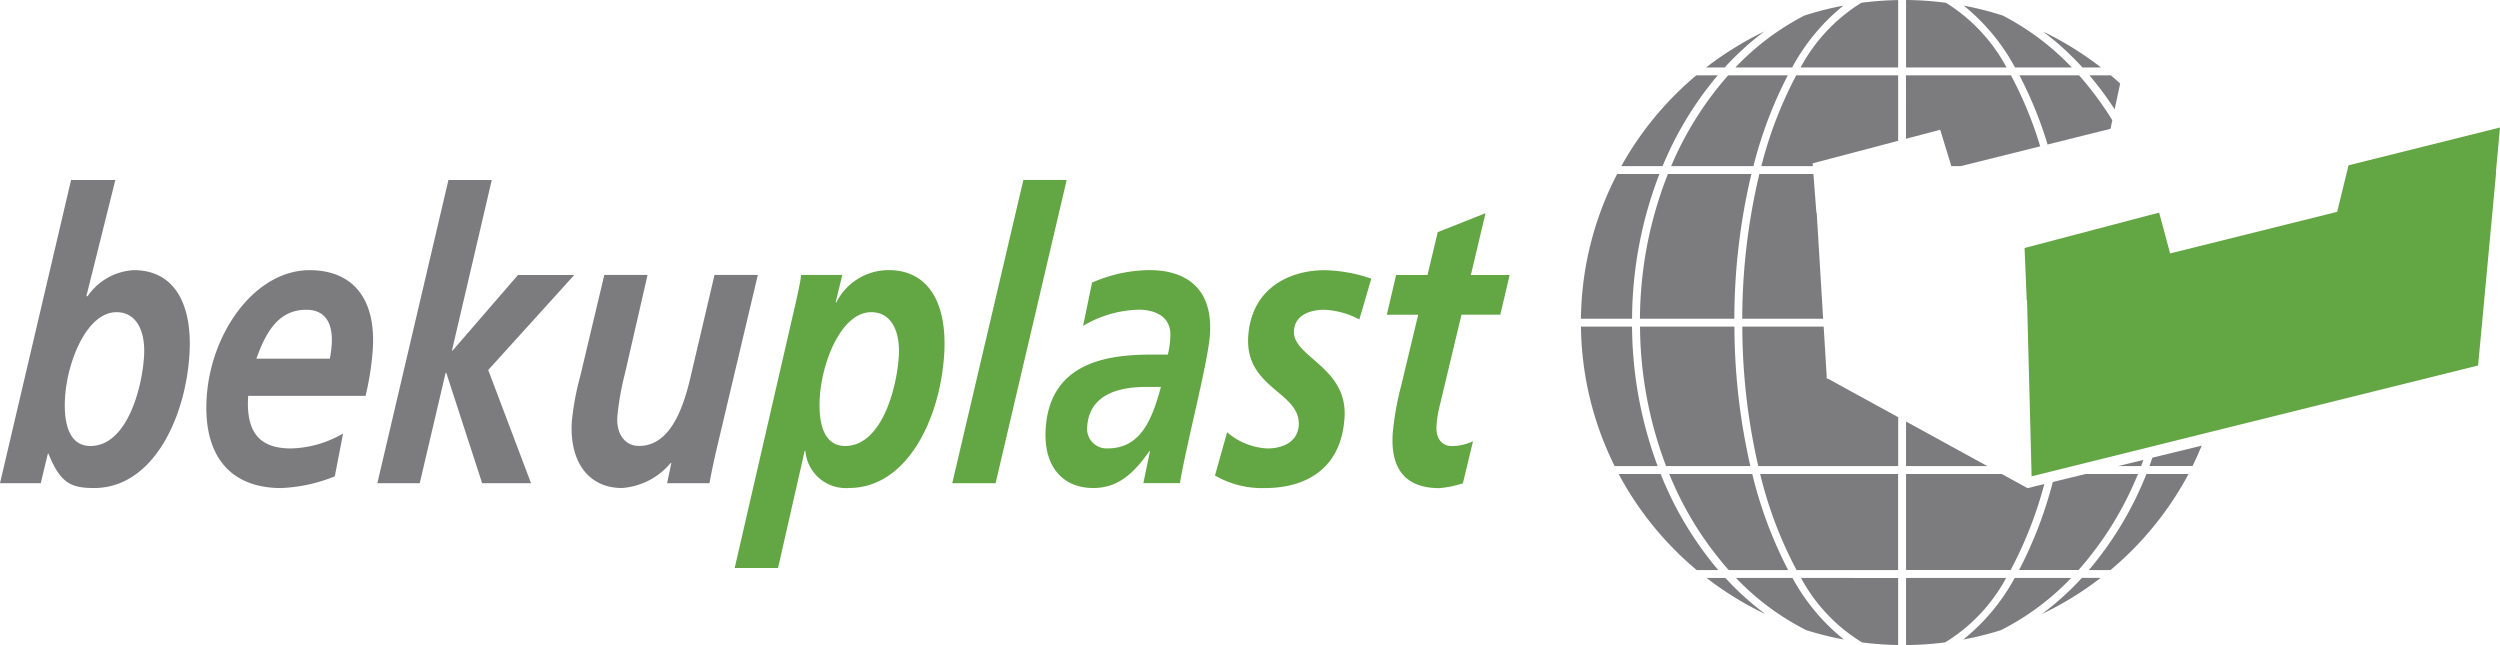
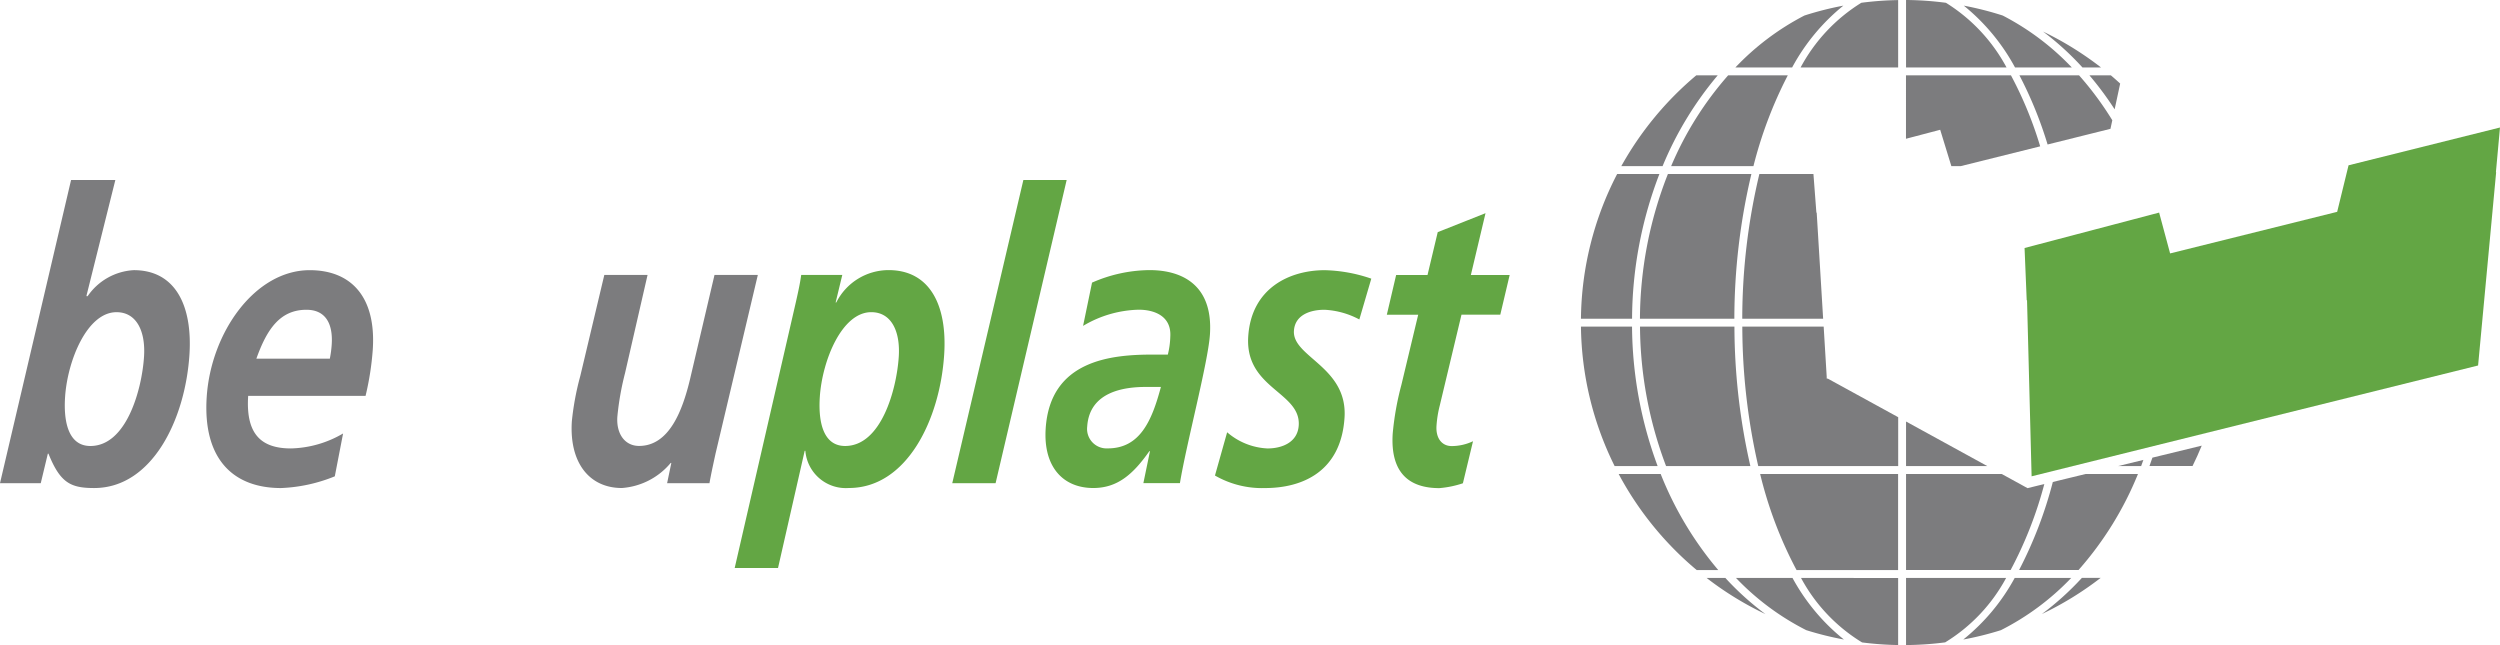
<svg xmlns="http://www.w3.org/2000/svg" width="197.654" height="51" viewBox="0 0 197.654 51">
  <defs>
    <clipPath id="a">
      <rect width="197.654" height="51" fill="none" />
    </clipPath>
  </defs>
  <g transform="translate(19 37)">
    <g transform="translate(-19 -37)" clip-path="url(#a)">
      <path d="M5.619,138.247h3.5l-2.28,9.141,0,.064.055-.064H6.868l.047.064a4.729,4.729,0,0,1,3.663-2.078c3.273,0,4.652,2.781,4.4,6.68C14.643,157.2,12.018,162.6,7.441,162.6c-1.866,0-2.683-.416-3.608-2.716H3.782l-.56,2.332H0Zm5.768,13.967c.131-2.015-.591-3.517-2.176-3.517-2.327,0-3.879,3.836-4.066,6.712-.137,2.11.338,3.867,2,3.867,2.864,0,4.074-4.474,4.242-7.062" transform="translate(0 -124.015)" fill="#7c7c7e" />
      <path d="M161.782,217.425c-.2,3.036,1.035,4.155,3.387,4.155a8.518,8.518,0,0,0,4.117-1.183l-.655,3.388a12.518,12.518,0,0,1-4.253.927c-3.784,0-6.192-2.3-5.875-7.191.331-5.113,3.822-10.035,8.143-10.035,3.247,0,5.26,2.077,4.988,6.264a22.484,22.484,0,0,1-.571,3.675Zm6.455-2.94a8.438,8.438,0,0,0,.15-1.119c.114-1.758-.563-2.749-2-2.749-2.122,0-3.147,1.6-3.958,3.868Z" transform="translate(-142.161 -186.126)" fill="#7c7c7e" />
-       <path d="M295.435,138.248h3.426l-3.149,13.488h.051l5.169-5.977h4.449l-6.8,7.51,3.384,8.949H298.1l-2.836-8.725h-.05l-2.049,8.725h-3.35Z" transform="translate(-259.981 -124.016)" fill="#7c7c7e" />
      <path d="M450.381,225.3c-.217.991-.4,1.854-.486,2.365h-3.349l.334-1.6h-.051a5.543,5.543,0,0,1-3.861,1.982c-2.583,0-4.165-2.014-3.954-5.274a21.77,21.77,0,0,1,.667-3.58l1.9-7.99H445l-1.782,7.766a21.993,21.993,0,0,0-.607,3.451c-.089,1.374.618,2.3,1.717,2.3,2.378,0,3.428-2.781,4.022-5.242l1.943-8.278h3.426Z" transform="translate(-393.803 -189.464)" fill="#7c7c7e" />
      <path d="M569.069,210c.179-.8.323-1.438.42-2.142h3.248l-.525,2.173h.052a4.635,4.635,0,0,1,4.129-2.557c3.272,0,4.653,2.781,4.4,6.68-.334,5.146-2.959,10.547-7.536,10.547a3.211,3.211,0,0,1-3.44-2.941h-.052l-2.109,9.268h-3.426Zm5.957.8c-2.327,0-3.879,3.835-4.066,6.711-.137,2.11.337,3.868,2,3.868,2.864,0,4.075-4.475,4.243-7.064.13-2.014-.591-3.515-2.176-3.515" transform="translate(-506.145 -186.119)" fill="#63a644" />
      <path d="M736.977,138.248H740.4l-5.619,23.97h-3.426Z" transform="translate(-656.068 -124.016)" fill="#63a644" />
      <path d="M811.191,221.8h-.051c-1.3,1.853-2.541,2.909-4.433,2.909-2.378,0-3.958-1.662-3.761-4.7.352-5.434,5.237-5.849,8.458-5.849h1.2a6.484,6.484,0,0,0,.194-1.406c.108-1.662-1.293-2.142-2.495-2.142a8.948,8.948,0,0,0-4.4,1.28l.708-3.421a11.5,11.5,0,0,1,4.538-.99c2.633,0,5.035,1.214,4.784,5.081-.143,2.205-1.865,8.661-2.373,11.761h-2.89Zm-3.335-.224c2.557,0,3.492-2.205,4.2-4.858h-1.2c-1.662,0-4.447.351-4.627,3.132a1.544,1.544,0,0,0,1.627,1.726" transform="translate(-720.273 -186.126)" fill="#63a644" />
      <path d="M944.537,211.384a6.486,6.486,0,0,0-2.763-.767c-1.022,0-2.323.352-2.408,1.663-.135,2.077,4.264,2.845,4,6.871-.278,4.283-3.353,5.562-6.293,5.562a7.456,7.456,0,0,1-3.95-.991l.963-3.42a5.236,5.236,0,0,0,3.19,1.279c1.151,0,2.383-.48,2.47-1.821.172-2.653-4.26-2.909-3.993-7.032.25-3.867,3.331-5.241,6.041-5.241a12.069,12.069,0,0,1,3.689.67Z" transform="translate(-837.066 -186.126)" fill="#63a644" />
      <path d="M1065.786,168.593h2.481l.807-3.388,3.779-1.5-1.16,4.89h3.068l-.74,3.132h-3.068l-1.719,7.191a8.718,8.718,0,0,0-.257,1.6c-.064.991.433,1.6,1.2,1.6a3.966,3.966,0,0,0,1.687-.383l-.8,3.324a7.866,7.866,0,0,1-1.865.384c-2.327,0-3.888-1.15-3.684-4.315a22.739,22.739,0,0,1,.683-3.835l1.332-5.561h-2.48Z" transform="translate(-955.405 -146.851)" fill="#63a644" />
      <path d="M1252.831,57.866h-1.7a25.615,25.615,0,0,0-5.927,7.177h3.264a27.254,27.254,0,0,1,4.358-7.177" transform="translate(-1117.021 -51.909)" fill="#7c7c7e" />
      <path d="M1218.213,250.856h-4.042a25.4,25.4,0,0,0,2.662,11.025h3.4a32.232,32.232,0,0,1-2.023-11.025" transform="translate(-1089.178 -225.032)" fill="#7c7c7e" />
-       <path d="M1314.924,24.2a25.553,25.553,0,0,0-4.591,2.842h1.468a22.674,22.674,0,0,1,3.123-2.842" transform="translate(-1175.441 -21.709)" fill="#7c7c7e" />
      <path d="M1220.367,133.647h-3.341a25.386,25.386,0,0,0-2.862,11.442h4.042a32.2,32.2,0,0,1,2.161-11.442" transform="translate(-1089.172 -119.889)" fill="#7c7c7e" />
      <path d="M1650.846,343.9h3.4c.262-.526.5-1.066.727-1.612l-3.9.95c-.077.221-.151.445-.233.663" transform="translate(-1480.9 -307.055)" fill="#7c7c7e" />
      <path d="M1606.678,60.553l.414-1.93.024-.106c-.272-.249-.455-.414-.737-.651h-1.694a25.65,25.65,0,0,1,1.993,2.687" transform="translate(-1439.491 -51.909)" fill="#7c7c7e" />
-       <path d="M1604.271,371.611h1.71a25.629,25.629,0,0,0,6.169-7.594h-3.328a27.34,27.34,0,0,1-4.551,7.594" transform="translate(-1439.12 -326.543)" fill="#7c7c7e" />
      <path d="M1512.277,9.216h4.486A20.536,20.536,0,0,0,1511.3,5.11a25.37,25.37,0,0,0-3.078-.782,16.134,16.134,0,0,1,4.051,4.888" transform="translate(-1352.962 -3.882)" fill="#7c7c7e" />
      <path d="M1382.91,5.387h7.708V.06a25.7,25.7,0,0,0-2.912.214,13.514,13.514,0,0,0-4.8,5.113" transform="translate(-1240.547 -0.054)" fill="#7c7c7e" />
      <path d="M1471.79,5.335A13.534,13.534,0,0,0,1467,.222,25.712,25.712,0,0,0,1463.845,0V5.335Z" transform="translate(-1313.15 -0.001)" fill="#7c7c7e" />
      <path d="M1332.775,9.216h4.487a16.133,16.133,0,0,1,4.05-4.888,25.5,25.5,0,0,0-3.077.781,20.524,20.524,0,0,0-5.46,4.107" transform="translate(-1195.573 -3.882)" fill="#7c7c7e" />
      <path d="M1572.184,27.076h1.467a25.5,25.5,0,0,0-4.583-2.839,22.547,22.547,0,0,1,3.116,2.839" transform="translate(-1407.541 -21.742)" fill="#7c7c7e" />
      <path d="M1628.5,353.708c.062-.16.115-.325.176-.487l-2,.487Z" transform="translate(-1459.218 -316.859)" fill="#7c7c7e" />
      <path d="M1354.7,371.611h8.031v-7.594h-10.907a32.288,32.288,0,0,0,2.877,7.594" transform="translate(-1212.664 -326.543)" fill="#7c7c7e" />
      <path d="M1246.454,364.017h-3.328a25.639,25.639,0,0,0,6.169,7.594H1251a27.312,27.312,0,0,1-4.551-7.594" transform="translate(-1115.153 -326.543)" fill="#7c7c7e" />
-       <path d="M1281.984,364.017a26.44,26.44,0,0,0,4.7,7.594h4.7a33.537,33.537,0,0,1-2.836-7.594Z" transform="translate(-1150.011 -326.543)" fill="#7c7c7e" />
      <path d="M1266.961,250.856H1259.5a31.619,31.619,0,0,0,2.06,11.025h6.665a49.96,49.96,0,0,1-1.26-11.025" transform="translate(-1129.838 -225.032)" fill="#7c7c7e" />
      <path d="M1463.845,323.734v3.524h6.425Z" transform="translate(-1313.15 -290.408)" fill="#7c7c7e" />
      <path d="M1268.3,133.647h-6.6a31.526,31.526,0,0,0-2.21,11.442h7.464a49.729,49.729,0,0,1,1.347-11.442" transform="translate(-1129.833 -119.889)" fill="#7c7c7e" />
      <path d="M1466.545,62.169l.882,2.875h.738l6.285-1.565a30.376,30.376,0,0,0-2.31-5.613h-8.3V62.88Z" transform="translate(-1313.15 -51.909)" fill="#7c7c7e" />
      <path d="M1553.326,364.649a32.931,32.931,0,0,1-2.668,6.961h4.7a26.471,26.471,0,0,0,4.7-7.594h-4.133Z" transform="translate(-1391.026 -326.543)" fill="#7c7c7e" />
      <path d="M1558.115,62.1l.146-.678a25.147,25.147,0,0,0-2.627-3.549h-4.716a31.525,31.525,0,0,1,2.227,5.466Z" transform="translate(-1391.259 -51.915)" fill="#7c7c7e" />
      <path d="M1473.451,365.137l-2.043-1.12h-7.563v7.593h8.268a31.477,31.477,0,0,0,2.665-6.8Z" transform="translate(-1313.15 -326.543)" fill="#7c7c7e" />
      <path d="M1383.183,443.838a13.394,13.394,0,0,0,4.827,5.1,25.55,25.55,0,0,0,2.852.207v-5.3Z" transform="translate(-1240.792 -398.147)" fill="#7c7c7e" />
      <path d="M1511.864,443.838a16.031,16.031,0,0,1-4.066,4.871,25.225,25.225,0,0,0,2.978-.741,20.432,20.432,0,0,0,5.557-4.13Z" transform="translate(-1352.578 -398.147)" fill="#7c7c7e" />
      <path d="M1337.694,443.838h-4.469a20.433,20.433,0,0,0,5.557,4.13,25.219,25.219,0,0,0,2.978.741,16.046,16.046,0,0,1-4.066-4.871" transform="translate(-1195.977 -398.147)" fill="#7c7c7e" />
      <path d="M1292.655,57.866h-4.716a26.349,26.349,0,0,0-4.507,7.177h6.507a33.253,33.253,0,0,1,2.716-7.177" transform="translate(-1151.309 -51.909)" fill="#7c7c7e" />
      <path d="M1568.153,446.7a25.556,25.556,0,0,0,4.647-2.857h-1.483a22.61,22.61,0,0,1-3.164,2.857" transform="translate(-1406.72 -398.154)" fill="#7c7c7e" />
      <path d="M1312.127,443.838h-1.483a25.44,25.44,0,0,0,4.652,2.859,22.536,22.536,0,0,1-3.168-2.859" transform="translate(-1175.72 -398.147)" fill="#7c7c7e" />
      <path d="M1344.814,254.959l-.069.017,0-.056-.017-.01.015-.026-.244-4.029h-6.432a49.745,49.745,0,0,0,1.26,11.026h11.064v-3.866Z" transform="translate(-1200.317 -225.031)" fill="#7c7c7e" />
      <path d="M1338.063,145.089h6.394l-.509-8.39-.025.006-.233-3.058h-4.275a49.52,49.52,0,0,0-1.352,11.442" transform="translate(-1200.317 -119.889)" fill="#7c7c7e" />
-       <path d="M1356.786,65.049l-.017-.22,6.761-1.78V57.873h-8.058a31.943,31.943,0,0,0-2.758,7.176Z" transform="translate(-1213.459 -51.915)" fill="#7c7c7e" />
      <path d="M1471.762,443.838h-7.917v5.309a25.909,25.909,0,0,0,3.092-.213,13.4,13.4,0,0,0,4.824-5.1" transform="translate(-1313.15 -398.147)" fill="#7c7c7e" />
      <path d="M1592.423,97.92l-11.973,2.989-.9,3.679-13.208,3.288-.868-3.229-10.639,2.8.17,4.136.026-.007.361,13.923,35.3-8.763,1.427-15.278-.019,0Z" transform="translate(-1394.77 -87.84)" fill="#63a644" />
    </g>
  </g>
</svg>